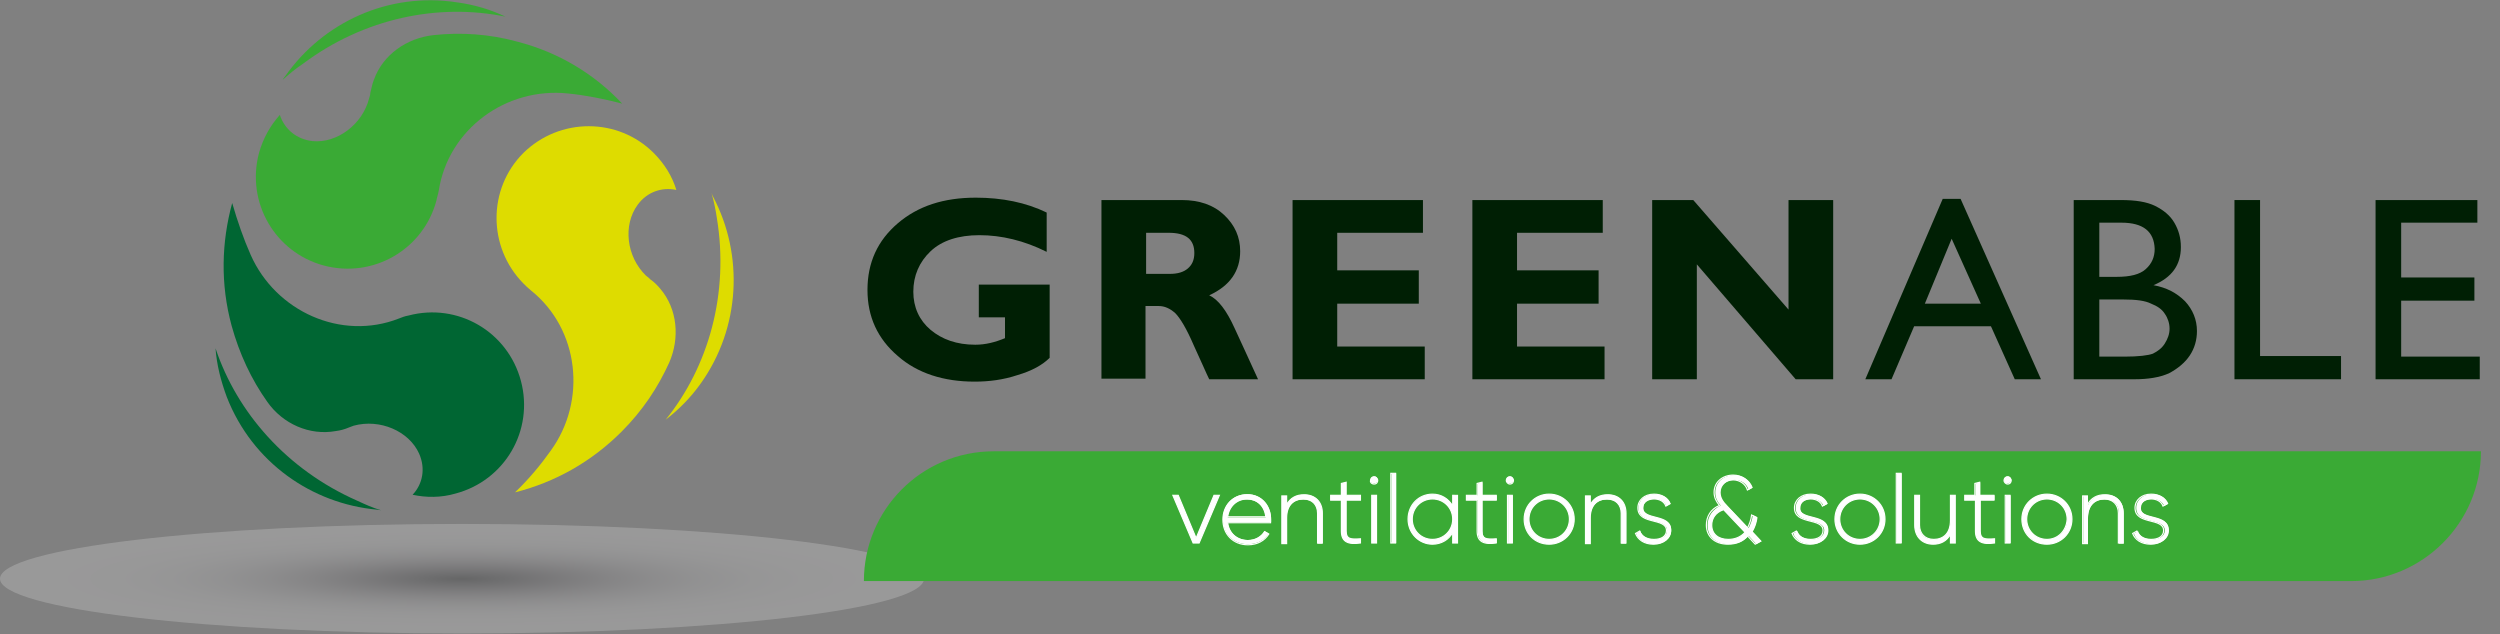
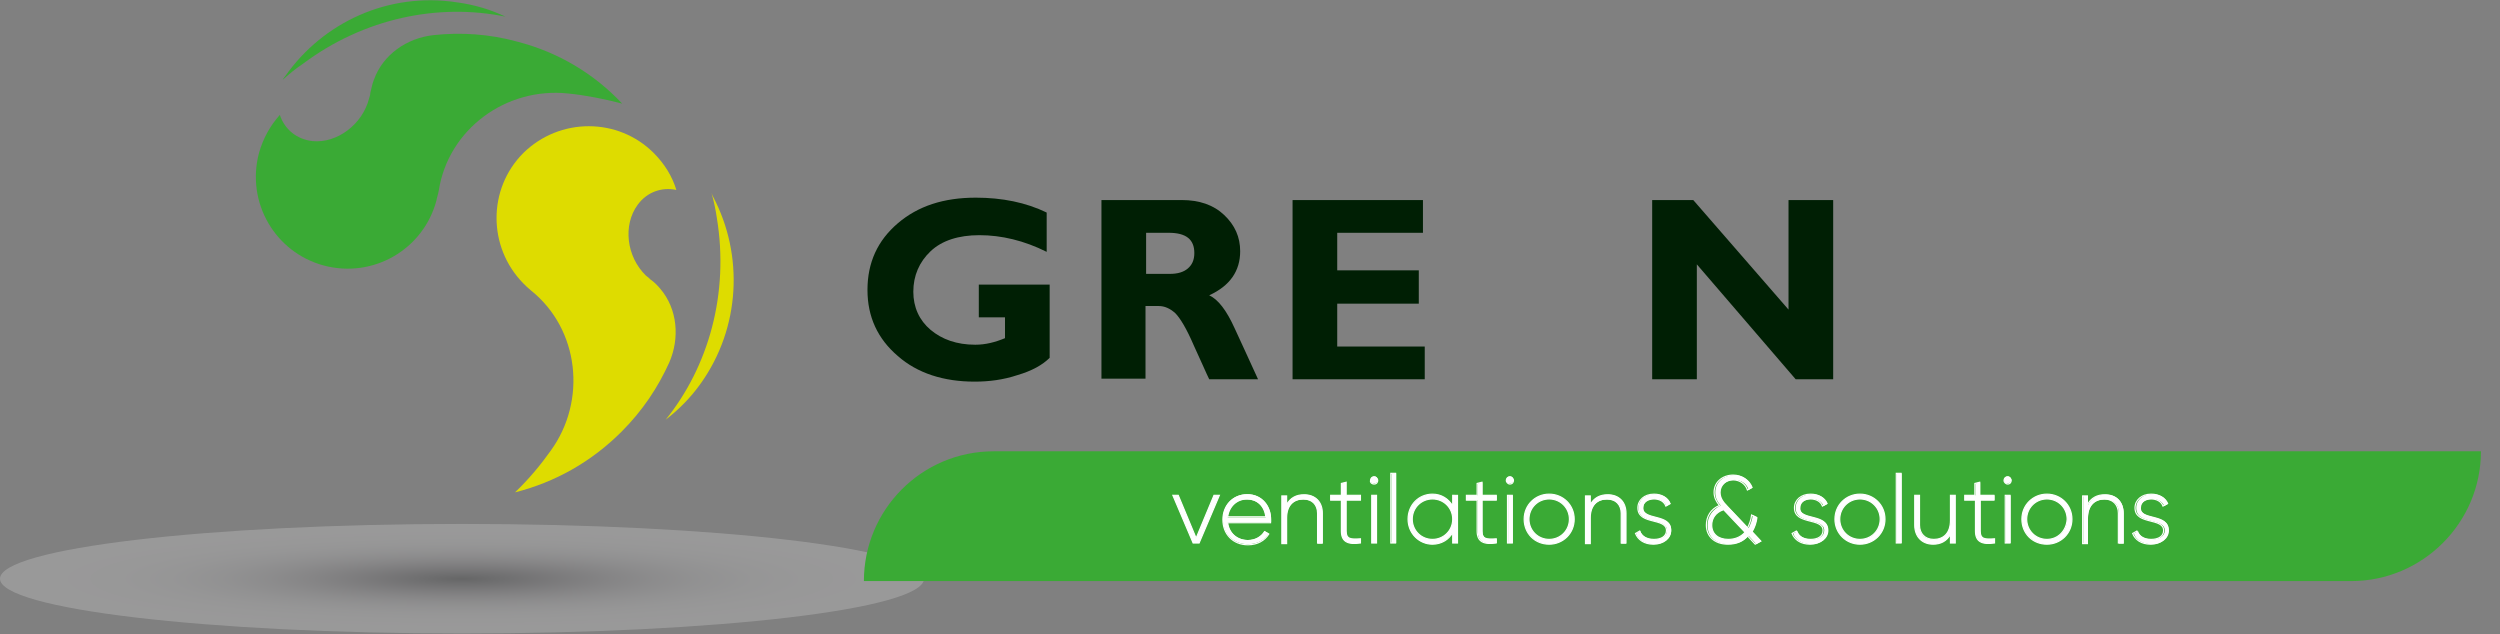
<svg xmlns="http://www.w3.org/2000/svg" xmlns:xlink="http://www.w3.org/1999/xlink" version="1.1" id="Calque_1" x="0px" y="0px" viewBox="0 0 419.9 106.5" style="enable-background:new 0 0 419.9 106.5;" xml:space="preserve">
  <rect x="0" y="0" width="419.9" height="106.5" fill="#808080" stroke="none" />
  <style type="text/css">
	.st0{clip-path:url(#SVGID_2_);}
	.st1{opacity:0.2;clip-path:url(#SVGID_4_);}
	.st2{clip-path:url(#SVGID_6_);}
	.st3{clip-path:url(#SVGID_8_);fill:url(#SVGID_9_);}
	.st4{clip-path:url(#SVGID_4_);fill:#3AAA35;}
	.st5{fill:#FFFFFF;}
	.st6{clip-path:url(#SVGID_11_);fill:none;stroke:#FFFFFF;stroke-width:0.2;stroke-miterlimit:10;}
	.st7{clip-path:url(#SVGID_11_);fill-rule:evenodd;clip-rule:evenodd;fill:#DEDC00;}
	.st8{clip-path:url(#SVGID_11_);fill-rule:evenodd;clip-rule:evenodd;fill:#3AAA35;}
	.st9{fill:#001F04;}
	.st10{clip-path:url(#SVGID_13_);}
	.st11{clip-path:url(#SVGID_13_);fill-rule:evenodd;clip-rule:evenodd;fill:#006633;}
</style>
  <g>
    <defs>
      <rect id="SVGID_1_" width="419.9" height="106.5" />
    </defs>
    <clipPath id="SVGID_2_">
      <use xlink:href="#SVGID_1_" style="overflow:visible;" />
    </clipPath>
    <g class="st0">
      <defs>
        <rect id="SVGID_3_" width="419.9" height="106.5" />
      </defs>
      <clipPath id="SVGID_4_">
        <use xlink:href="#SVGID_3_" style="overflow:visible;" />
      </clipPath>
      <g class="st1">
        <g>
          <defs>
            <rect id="SVGID_5_" y="88" width="155.2" height="18.5" />
          </defs>
          <clipPath id="SVGID_6_">
            <use xlink:href="#SVGID_5_" style="overflow:visible;" />
          </clipPath>
          <g class="st2">
            <defs>
              <path id="SVGID_7_" d="M155.2,97.2c0,5.1-34.7,9.2-77.6,9.2c-42.8,0-77.6-4.1-77.6-9.2C0,92.1,34.7,88,77.6,88        C120.4,88,155.2,92.1,155.2,97.2" />
            </defs>
            <clipPath id="SVGID_8_">
              <use xlink:href="#SVGID_7_" style="overflow:visible;" />
            </clipPath>
            <radialGradient id="SVGID_9_" cx="4.917729e-08" cy="106.465" r="1" gradientTransform="matrix(77.57 0 0 -9.237 77.576 1080.638)" gradientUnits="userSpaceOnUse">
              <stop offset="0" style="stop-color:#020203" />
              <stop offset="1.670665e-02" style="stop-color:#08090C" />
              <stop offset="8.643532e-02" style="stop-color:#2C2C31" />
              <stop offset="0.162" style="stop-color:#535056" />
              <stop offset="0.241" style="stop-color:#79767C" />
              <stop offset="0.325" style="stop-color:#9E9BA0" />
              <stop offset="0.416" style="stop-color:#BFBDC1" />
              <stop offset="0.515" style="stop-color:#DAD9DC" />
              <stop offset="0.628" style="stop-color:#EFEEF0" />
              <stop offset="0.766" style="stop-color:#FCFBFC" />
              <stop offset="1" style="stop-color:#FFFFFF" />
            </radialGradient>
            <rect x="0" y="88" class="st3" width="155.2" height="18.5" />
          </g>
        </g>
      </g>
      <path class="st4" d="M394.9,97.6H145.1c0-12,9.7-21.8,21.8-21.8h249.8C416.7,87.8,406.9,97.6,394.9,97.6" />
    </g>
    <g class="st0">
      <path class="st5" d="M204.8,83.2l-3.4,8h-1l-3.4-8h0.9l3,7.2l3-7.2H204.8z" />
      <path class="st5" d="M213.5,87.3c0,0.1,0,0.3,0,0.4h-7.3c0.2,1.8,1.6,3,3.4,3c1.3,0,2.3-0.6,2.8-1.5l0.7,0.4    c-0.7,1.1-1.9,1.8-3.5,1.8c-2.5,0-4.2-1.8-4.2-4.2c0-2.4,1.7-4.2,4.1-4.2C212,83,213.5,85.1,213.5,87.3z M206.2,86.9h6.4    c-0.2-2-1.6-3-3.1-3C207.7,83.8,206.4,85.1,206.2,86.9z" />
      <path class="st5" d="M222.1,86.3v5h-0.8v-5c0-1.5-0.8-2.4-2.4-2.4c-1.6,0-2.8,1-2.8,3.2v4.2h-0.8v-8h0.8v1.5    c0.6-1.2,1.6-1.7,2.9-1.7C220.9,83,222.1,84.3,222.1,86.3z" />
      <path class="st5" d="M226.1,84v5.2c0,1.4,0.8,1.4,2.4,1.3v0.7c-2.1,0.3-3.2-0.2-3.2-2V84h-1.8v-0.8h1.8v-2l0.8-0.2v2.2h2.4V84    H226.1z" />
      <path class="st5" d="M230.2,80.6c0-0.3,0.3-0.6,0.6-0.6c0.4,0,0.6,0.3,0.6,0.6c0,0.4-0.3,0.6-0.6,0.6    C230.4,81.3,230.2,81,230.2,80.6z M230.4,83.2h0.8v8h-0.8V83.2z" />
      <path class="st5" d="M233.7,79.5h0.8v11.7h-0.8V79.5z" />
      <path class="st5" d="M244.8,83.2v8H244v-1.8c-0.7,1.2-1.9,2-3.4,2c-2.3,0-4.1-1.8-4.1-4.2c0-2.4,1.9-4.2,4.1-4.2    c1.5,0,2.8,0.8,3.4,2v-1.8H244.8z M244,87.2c0-1.9-1.5-3.4-3.4-3.4c-1.9,0-3.4,1.5-3.4,3.4c0,1.9,1.5,3.4,3.4,3.4    C242.5,90.6,244,89.1,244,87.2z" />
      <path class="st5" d="M249,84v5.2c0,1.4,0.8,1.4,2.4,1.3v0.7c-2.1,0.3-3.2-0.2-3.2-2V84h-1.8v-0.8h1.8v-2L249,81v2.2h2.4V84H249z" />
      <path class="st5" d="M253,80.6c0-0.3,0.3-0.6,0.6-0.6c0.4,0,0.6,0.3,0.6,0.6c0,0.4-0.3,0.6-0.6,0.6C253.3,81.3,253,81,253,80.6z     M253.3,83.2h0.8v8h-0.8V83.2z" />
      <path class="st5" d="M256,87.2c0-2.4,1.9-4.2,4.2-4.2c2.3,0,4.2,1.8,4.2,4.2c0,2.4-1.9,4.2-4.2,4.2C257.9,91.4,256,89.6,256,87.2z     M263.6,87.2c0-1.9-1.5-3.4-3.4-3.4c-1.9,0-3.4,1.5-3.4,3.4c0,1.9,1.5,3.4,3.4,3.4C262.1,90.6,263.6,89.1,263.6,87.2z" />
      <path class="st5" d="M273.1,86.3v5h-0.8v-5c0-1.5-0.8-2.4-2.4-2.4c-1.6,0-2.8,1-2.8,3.2v4.2h-0.8v-8h0.8v1.5    c0.6-1.2,1.6-1.7,2.9-1.7C271.9,83,273.1,84.3,273.1,86.3z" />
      <path class="st5" d="M280.7,89.1c0,1.3-1.2,2.3-2.9,2.3c-1.6,0-2.7-0.8-3-1.8l0.7-0.4c0.3,0.9,1.2,1.4,2.4,1.4    c1.1,0,2.1-0.5,2.1-1.5c0-2.2-4.8-0.9-4.8-3.8c0-1.3,1.1-2.3,2.7-2.3c1.3,0,2.3,0.6,2.7,1.6l-0.7,0.4c-0.3-0.8-1.2-1.2-2-1.2    c-1,0-1.9,0.5-1.9,1.5C275.9,87.5,280.7,86.2,280.7,89.1z" />
      <path class="st5" d="M295,91.4l-1.3-1.4c-0.8,0.9-1.9,1.4-3.3,1.4c-2.2,0-3.6-1.2-3.6-3.2c0-1.4,0.8-2.6,2.2-3.3    c-0.5-0.6-0.9-1.2-0.9-2.2c0-1.8,1.5-2.9,3.2-2.9c1.4,0,2.6,0.8,3.1,2.1l-0.7,0.4c-0.3-1.1-1.3-1.7-2.4-1.7    c-1.3,0-2.3,0.9-2.3,2.1c0,0.9,0.5,1.6,1.2,2.3l3.5,3.7c0.3-0.6,0.6-1.3,0.7-2.2l0.8,0.4c-0.1,0.9-0.4,1.7-0.8,2.4l1.5,1.6    L295,91.4z M293.1,89.4l-3.6-3.8c-1.4,0.5-2,1.6-2,2.6c0,1.5,1.1,2.4,2.8,2.4C291.5,90.6,292.4,90.2,293.1,89.4z" />
      <path class="st5" d="M307.1,89.1c0,1.3-1.2,2.3-2.9,2.3c-1.6,0-2.7-0.8-3-1.8l0.7-0.4c0.3,0.9,1.2,1.4,2.4,1.4    c1.1,0,2.1-0.5,2.1-1.5c0-2.2-4.8-0.9-4.8-3.8c0-1.3,1.1-2.3,2.7-2.3c1.3,0,2.3,0.6,2.7,1.6l-0.7,0.4c-0.3-0.8-1.2-1.2-2-1.2    c-1,0-1.9,0.5-1.9,1.5C302.2,87.5,307.1,86.2,307.1,89.1z" />
      <path class="st5" d="M308.2,87.2c0-2.4,1.9-4.2,4.2-4.2c2.3,0,4.2,1.8,4.2,4.2c0,2.4-1.9,4.2-4.2,4.2    C310.1,91.4,308.2,89.6,308.2,87.2z M315.8,87.2c0-1.9-1.5-3.4-3.4-3.4c-1.9,0-3.4,1.5-3.4,3.4c0,1.9,1.5,3.4,3.4,3.4    C314.4,90.6,315.8,89.1,315.8,87.2z" />
      <path class="st5" d="M318.6,79.5h0.8v11.7h-0.8V79.5z" />
      <path class="st5" d="M328.4,83.2v8h-0.8v-1.5c-0.6,1.2-1.6,1.7-2.9,1.7c-1.9,0-3.1-1.3-3.1-3.2v-5h0.8v5c0,1.5,0.8,2.4,2.4,2.4    c1.6,0,2.8-1,2.8-3.2v-4.2H328.4z" />
      <path class="st5" d="M332.6,84v5.2c0,1.4,0.8,1.4,2.4,1.3v0.7c-2.1,0.3-3.2-0.2-3.2-2V84H330v-0.8h1.8v-2l0.8-0.2v2.2h2.4V84    H332.6z" />
      <path class="st5" d="M336.6,80.6c0-0.3,0.3-0.6,0.6-0.6c0.4,0,0.6,0.3,0.6,0.6c0,0.4-0.3,0.6-0.6,0.6    C336.9,81.3,336.6,81,336.6,80.6z M336.9,83.2h0.8v8h-0.8V83.2z" />
      <path class="st5" d="M339.6,87.2c0-2.4,1.9-4.2,4.2-4.2c2.3,0,4.2,1.8,4.2,4.2c0,2.4-1.9,4.2-4.2,4.2    C341.5,91.4,339.6,89.6,339.6,87.2z M347.2,87.2c0-1.9-1.5-3.4-3.4-3.4c-1.9,0-3.4,1.5-3.4,3.4c0,1.9,1.5,3.4,3.4,3.4    C345.7,90.6,347.2,89.1,347.2,87.2z" />
      <path class="st5" d="M356.7,86.3v5h-0.8v-5c0-1.5-0.8-2.4-2.4-2.4c-1.6,0-2.8,1-2.8,3.2v4.2h-0.8v-8h0.8v1.5    c0.6-1.2,1.6-1.7,2.9-1.7C355.5,83,356.7,84.3,356.7,86.3z" />
      <path class="st5" d="M364.3,89.1c0,1.3-1.2,2.3-2.9,2.3c-1.6,0-2.7-0.8-3-1.8l0.7-0.4c0.3,0.9,1.2,1.4,2.4,1.4    c1.1,0,2.1-0.5,2.1-1.5c0-2.2-4.8-0.9-4.8-3.8c0-1.3,1.1-2.3,2.7-2.3c1.3,0,2.3,0.6,2.7,1.6l-0.7,0.4c-0.3-0.8-1.2-1.2-2-1.2    c-1,0-1.9,0.5-1.9,1.5C359.5,87.5,364.3,86.2,364.3,89.1z" />
    </g>
    <g class="st0">
      <defs>
        <rect id="SVGID_10_" width="419.9" height="106.5" />
      </defs>
      <clipPath id="SVGID_11_">
        <use xlink:href="#SVGID_10_" style="overflow:visible;" />
      </clipPath>
      <polygon class="st6" points="203.9,83.2 200.9,90.4 197.9,83.2 197,83.2 200.4,91.2 201.4,91.2 204.8,83.2   " />
      <path class="st6" d="M209.5,83.8c1.6,0,2.9,1.1,3.1,3h-6.4C206.4,85.1,207.7,83.8,209.5,83.8z M209.5,83.1c-2.4,0-4.1,1.8-4.1,4.2    c0,2.4,1.7,4.2,4.2,4.2c1.6,0,2.8-0.7,3.5-1.8l-0.7-0.4c-0.5,0.8-1.5,1.5-2.8,1.5c-1.8,0-3.2-1.2-3.4-3h7.2c0-0.1,0-0.3,0-0.4    C213.5,85.1,212,83.1,209.5,83.1z" />
      <path class="st6" d="M219,83.1c-1.2,0-2.3,0.5-2.9,1.7v-1.5h-0.8v8h0.8V87c0-2.2,1.2-3.2,2.8-3.2c1.5,0,2.4,1,2.4,2.4v5h0.8v-5    C222.1,84.3,220.9,83.1,219,83.1z" />
      <path class="st6" d="M228.5,84v-0.8h-2.4V81l-0.8,0.2v2h-1.8V84h1.8v5.2c0,1.8,1.1,2.3,3.2,2v-0.7c-1.6,0.1-2.4,0.1-2.4-1.3V84    H228.5z" />
      <path class="st6" d="M230.4,91.2h0.8v-8h-0.8V91.2z M230.8,81.3c0.4,0,0.6-0.3,0.6-0.6c0-0.3-0.3-0.6-0.6-0.6    c-0.4,0-0.6,0.3-0.6,0.6C230.1,81,230.4,81.3,230.8,81.3z" />
      <rect x="233.6" y="79.5" class="st6" width="0.8" height="11.7" />
      <path class="st6" d="M240.6,90.6c-1.9,0-3.4-1.5-3.4-3.4s1.5-3.4,3.4-3.4s3.4,1.5,3.4,3.4S242.5,90.6,240.6,90.6z M244,83.2V85    c-0.7-1.2-1.9-2-3.4-2c-2.3,0-4.1,1.8-4.1,4.2c0,2.4,1.9,4.2,4.1,4.2c1.5,0,2.8-0.8,3.4-2v1.8h0.8v-8H244z" />
      <path class="st6" d="M251.3,84v-0.8h-2.4V81l-0.8,0.2v2h-1.8V84h1.8v5.2c0,1.8,1.1,2.3,3.2,2v-0.7c-1.6,0.1-2.4,0.1-2.4-1.3V84    H251.3z" />
      <path class="st6" d="M253.2,91.2h0.8v-8h-0.8V91.2z M253.6,81.3c0.4,0,0.6-0.3,0.6-0.6c0-0.3-0.3-0.6-0.6-0.6    c-0.4,0-0.6,0.3-0.6,0.6C253,81,253.3,81.3,253.6,81.3z" />
      <path class="st6" d="M260.2,90.6c-1.9,0-3.4-1.5-3.4-3.4c0-1.9,1.5-3.4,3.4-3.4c1.9,0,3.4,1.5,3.4,3.4    C263.6,89.1,262.1,90.6,260.2,90.6z M260.2,91.4c2.3,0,4.2-1.8,4.2-4.2c0-2.4-1.9-4.2-4.2-4.2c-2.3,0-4.2,1.8-4.2,4.2    C256,89.6,257.8,91.4,260.2,91.4z" />
      <path class="st6" d="M270,83.1c-1.2,0-2.3,0.5-2.9,1.7v-1.5h-0.8v8h0.8V87c0-2.2,1.2-3.2,2.8-3.2c1.5,0,2.4,1,2.4,2.4v5h0.8v-5    C273.1,84.3,271.9,83.1,270,83.1z" />
      <path class="st6" d="M275.9,85.3c0-1,0.9-1.5,1.9-1.5c0.9,0,1.7,0.4,2,1.2l0.7-0.4c-0.4-1-1.4-1.6-2.7-1.6c-1.6,0-2.7,1-2.7,2.3    c0,2.9,4.8,1.6,4.8,3.8c0,1-0.9,1.5-2.1,1.5c-1.2,0-2.1-0.5-2.4-1.4l-0.7,0.4c0.4,1,1.4,1.8,3,1.8c1.7,0,2.9-1,2.9-2.3    C280.7,86.2,275.9,87.5,275.9,85.3z" />
      <path class="st6" d="M290.3,90.6c-1.7,0-2.8-0.9-2.8-2.4c0-1,0.5-2.1,2-2.6l3.6,3.8C292.4,90.2,291.4,90.6,290.3,90.6z     M295.7,90.9l-1.5-1.6c0.4-0.7,0.7-1.5,0.8-2.4l-0.8-0.4c-0.1,0.9-0.4,1.6-0.7,2.2l-3.5-3.7c-0.7-0.7-1.2-1.3-1.2-2.3    c0-1.2,1-2.1,2.3-2.1c1.1,0,2.1,0.7,2.4,1.7l0.7-0.4c-0.5-1.3-1.7-2.1-3.1-2.1c-1.7,0-3.2,1.1-3.2,2.9c0,0.9,0.4,1.6,0.9,2.2    c-1.5,0.6-2.2,1.9-2.2,3.3c0,1.9,1.4,3.2,3.6,3.2c1.5,0,2.6-0.5,3.3-1.4l1.3,1.4L295.7,90.9z" />
      <path class="st6" d="M302.2,85.3c0-1,0.9-1.5,1.9-1.5c0.9,0,1.7,0.4,2,1.2l0.7-0.4c-0.4-1-1.4-1.6-2.7-1.6c-1.6,0-2.7,1-2.7,2.3    c0,2.9,4.8,1.6,4.8,3.8c0,1-0.9,1.5-2.1,1.5c-1.2,0-2.1-0.5-2.4-1.4l-0.7,0.4c0.4,1,1.4,1.8,3,1.8c1.7,0,2.9-1,2.9-2.3    C307.1,86.2,302.2,87.5,302.2,85.3z" />
      <path class="st6" d="M312.4,90.6c-1.9,0-3.4-1.5-3.4-3.4c0-1.9,1.5-3.4,3.4-3.4c1.9,0,3.4,1.5,3.4,3.4    C315.8,89.1,314.3,90.6,312.4,90.6z M312.4,91.4c2.3,0,4.2-1.8,4.2-4.2c0-2.4-1.9-4.2-4.2-4.2c-2.3,0-4.2,1.8-4.2,4.2    C308.2,89.6,310.1,91.4,312.4,91.4z" />
      <rect x="318.5" y="79.5" class="st6" width="0.8" height="11.7" />
      <path class="st6" d="M327.6,83.2v4.2c0,2.2-1.2,3.2-2.8,3.2c-1.5,0-2.4-1-2.4-2.4v-5h-0.8v5c0,1.9,1.2,3.2,3.1,3.2    c1.2,0,2.3-0.5,2.9-1.7v1.5h0.8v-8H327.6z" />
      <path class="st6" d="M334.9,84v-0.8h-2.4V81l-0.8,0.2v2H330V84h1.8v5.2c0,1.8,1.1,2.3,3.2,2v-0.7c-1.6,0.1-2.4,0.1-2.4-1.3V84    H334.9z" />
      <path class="st6" d="M336.8,91.2h0.8v-8h-0.8V91.2z M337.2,81.3c0.4,0,0.6-0.3,0.6-0.6c0-0.3-0.3-0.6-0.6-0.6    c-0.4,0-0.6,0.3-0.6,0.6C336.6,81,336.9,81.3,337.2,81.3z" />
      <path class="st6" d="M343.8,90.6c-1.9,0-3.4-1.5-3.4-3.4c0-1.9,1.5-3.4,3.4-3.4c1.9,0,3.4,1.5,3.4,3.4    C347.1,89.1,345.7,90.6,343.8,90.6z M343.8,91.4c2.3,0,4.2-1.8,4.2-4.2c0-2.4-1.9-4.2-4.2-4.2c-2.3,0-4.2,1.8-4.2,4.2    C339.6,89.6,341.4,91.4,343.8,91.4z" />
      <path class="st6" d="M353.5,83.1c-1.2,0-2.3,0.5-2.9,1.7v-1.5h-0.8v8h0.8V87c0-2.2,1.2-3.2,2.8-3.2c1.5,0,2.4,1,2.4,2.4v5h0.8v-5    C356.6,84.3,355.4,83.1,353.5,83.1z" />
      <path class="st6" d="M359.4,85.3c0-1,0.9-1.5,1.9-1.5c0.9,0,1.7,0.4,2,1.2l0.7-0.4c-0.4-1-1.4-1.6-2.7-1.6c-1.6,0-2.7,1-2.7,2.3    c0,2.9,4.8,1.6,4.8,3.8c0,1-0.9,1.5-2.1,1.5c-1.2,0-2.1-0.5-2.4-1.4l-0.7,0.4c0.4,1,1.4,1.8,3,1.8c1.7,0,2.9-1,2.9-2.3    C364.3,86.2,359.4,87.5,359.4,85.3z" />
      <path class="st7" d="M119.8,33.1c-0.1-0.2-0.2-0.4-0.3-0.7c0.4,1.4,0.7,2.8,0.9,4.2c2.1,12.7-1.4,25-8.6,33.9    c2.2-1.7,4.2-3.7,5.9-6.1C124.4,55,124.9,42.8,119.8,33.1" />
      <path class="st8" d="M47.9,12.8c-0.2,0.2-0.3,0.4-0.4,0.6c1.1-1,2.2-1.9,3.4-2.7C61.2,3,73.7,0.5,84.9,2.8c-2.5-1.2-5.2-2-8.1-2.4    C65.2-1.4,54.2,3.8,47.9,12.8" />
      <path class="st8" d="M86.9,7c-4.7-1.3-9.5-1.6-14.1-1.1c-4.5,0.5-8.5,3.3-10,7.5c-0.3,0.7-0.4,1.5-0.6,2.2c0,0.3-0.1,0.6-0.2,0.9    c-1.1,4.4-5.4,7.6-9.5,7.2c-2.7-0.3-4.7-2-5.5-4.4c-1.6,1.8-2.8,3.9-3.5,6.4c-2.2,8.3,2.7,16.7,10.9,18.9    c8.3,2.2,16.7-2.7,18.9-10.9c0.1-0.6,0.3-1.1,0.4-1.7c1.6-10.3,11.3-17.4,21.7-16.3c3,0.3,6,0.9,9.1,1.7    C99.9,12.5,93.9,8.8,86.9,7" />
      <path class="st7" d="M104.4,72.5c3.5-3.5,6.1-7.4,8-11.6c1.8-4.1,1.4-9-1.5-12.4c-0.5-0.6-1-1.1-1.7-1.6c-0.2-0.2-0.4-0.4-0.7-0.6    c-3.3-3.2-3.9-8.5-1.4-11.9c1.6-2.2,4.1-3,6.5-2.5c-0.7-2.3-2-4.4-3.8-6.2c-6-6-15.8-6-21.9,0c-6,6-6,15.8,0,21.9    c0.4,0.4,0.8,0.8,1.3,1.2c8.1,6.5,9.4,18.5,3.3,26.9c-1.7,2.4-3.7,4.8-6,7C93.2,81,99.3,77.6,104.4,72.5" />
    </g>
    <g class="st0">
      <path class="st9" d="M175.8,35.7v6.6c-3.8-1.9-7.6-2.8-11.3-2.8c-3.5,0-6.3,0.9-8.2,2.7c-1.9,1.8-2.9,4.1-2.9,6.8    c0,2.6,1,4.8,2.9,6.4c1.9,1.6,4.4,2.5,7.5,2.5c1.7,0,3.3-0.4,5-1.1v-3.5h-4.4v-5.5h11.9v12.3c-1.2,1.2-3,2.2-5.4,2.9    c-2.4,0.8-4.8,1.1-7.2,1.1c-5.2,0-9.6-1.4-12.9-4.3c-3.4-2.9-5.1-6.6-5.1-11.1c0-4.6,1.7-8.3,5.1-11.2c3.4-2.9,7.7-4.3,13.1-4.3    C168.3,33.2,172.3,34,175.8,35.7z" />
      <path class="st9" d="M185,33.6h13.5c2.9,0,5.3,0.8,7.1,2.5c1.8,1.7,2.7,3.7,2.7,6.1c0,3.3-1.7,5.8-5.2,7.4    c1.5,0.7,2.9,2.5,4.3,5.6c1.4,3,2.7,5.9,3.9,8.5h-8.2c-0.5-1-1.3-2.9-2.6-5.7c-1.2-2.8-2.3-4.6-3.1-5.4c-0.9-0.8-1.8-1.2-2.8-1.2    h-2.2v12.2H185V33.6z M192.5,39.1V46h4c1.3,0,2.3-0.3,3-0.9c0.7-0.6,1.1-1.4,1.1-2.6c0-2.3-1.4-3.4-4.3-3.4H192.5z" />
      <path class="st9" d="M239.3,58.2v5.5h-22.2V33.6H239v5.5h-14.4v6.3h13.7V51h-13.7v7.2H239.3z" />
-       <path class="st9" d="M269.5,58.2v5.5h-22.2V33.6h21.9v5.5h-14.4v6.3h13.7V51h-13.7v7.2H269.5z" />
      <path class="st9" d="M307.9,33.6v30.1h-6.3l-16.6-19.3v19.3h-7.5V33.6h6.9L300.4,52V33.6H307.9z" />
    </g>
    <g class="st0">
      <defs>
-         <rect id="SVGID_12_" width="419.9" height="106.5" />
-       </defs>
+         </defs>
      <clipPath id="SVGID_13_">
        <use xlink:href="#SVGID_12_" style="overflow:visible;" />
      </clipPath>
      <g class="st10">
        <path class="st9" d="M326.3,33.4h3l13.5,30.3h-4.4l-4-8.9h-12.9l-3.8,8.9h-4.4L326.3,33.4z M332.7,51l-4.9-10.9L323.3,51H332.7z" />
        <path class="st9" d="M358.5,63.7h-10.2V33.6h7.9c2.5,0,4.4,0.3,5.8,1c1.4,0.7,2.5,1.6,3.2,2.8s1.1,2.5,1.1,4.1     c0,3-1.5,5.1-4.6,6.4c2.2,0.4,3.9,1.3,5.3,2.7c1.3,1.4,2,3.1,2,5c0,1.5-0.4,2.9-1.2,4.1c-0.8,1.2-2,2.2-3.5,3     C362.7,63.4,360.8,63.7,358.5,63.7z M356.3,37.4h-3.7v9.1h2.9c2.3,0,3.9-0.4,4.9-1.3c1-0.9,1.5-2,1.5-3.4     C361.8,38.9,360,37.4,356.3,37.4z M356.6,50.3h-4v9.6h4.2c2.4,0,4-0.2,4.8-0.5c0.8-0.4,1.5-0.9,2-1.7s0.8-1.6,0.8-2.5     c0-0.9-0.3-1.8-0.8-2.5c-0.5-0.8-1.3-1.3-2.3-1.7C360.3,50.5,358.8,50.3,356.6,50.3z" />
-         <path class="st9" d="M375.3,33.6h4.3v26.2h13.6v3.9h-17.9V33.6z" />
        <path class="st9" d="M399,33.6h17.1v3.8h-12.8v9.2h12.3v3.9h-12.3v9.4h13.2v3.8H399V33.6z" />
      </g>
      <path class="st11" d="M63.3,85.6c0.2,0,0.5,0.1,0.7,0.1c-1.4-0.4-2.7-1-4-1.6c-11.8-5.2-20.2-14.8-23.8-25.6    c0.2,2.8,0.9,5.5,1.9,8.2C42.4,77.7,52.4,84.6,63.3,85.6" />
      <path class="st11" d="M38.9,54.7c1.3,4.7,3.3,9,6,12.8c2.6,3.7,7.1,5.7,11.5,4.9c0.8-0.1,1.5-0.3,2.2-0.6c0.3-0.1,0.5-0.2,0.8-0.3    c4.4-1.2,9.3,0.9,11,4.7c1.1,2.5,0.6,5.1-1.1,6.9c2.3,0.5,4.8,0.5,7.2-0.2c8.3-2.2,13.2-10.6,11-18.9c-2.2-8.3-10.6-13.2-18.9-11    c-0.6,0.1-1.1,0.3-1.6,0.5c-9.7,3.8-20.7-1.2-24.9-10.7c-1.2-2.7-2.2-5.6-3.1-8.7C37.2,40.7,37,47.7,38.9,54.7" />
    </g>
  </g>
</svg>